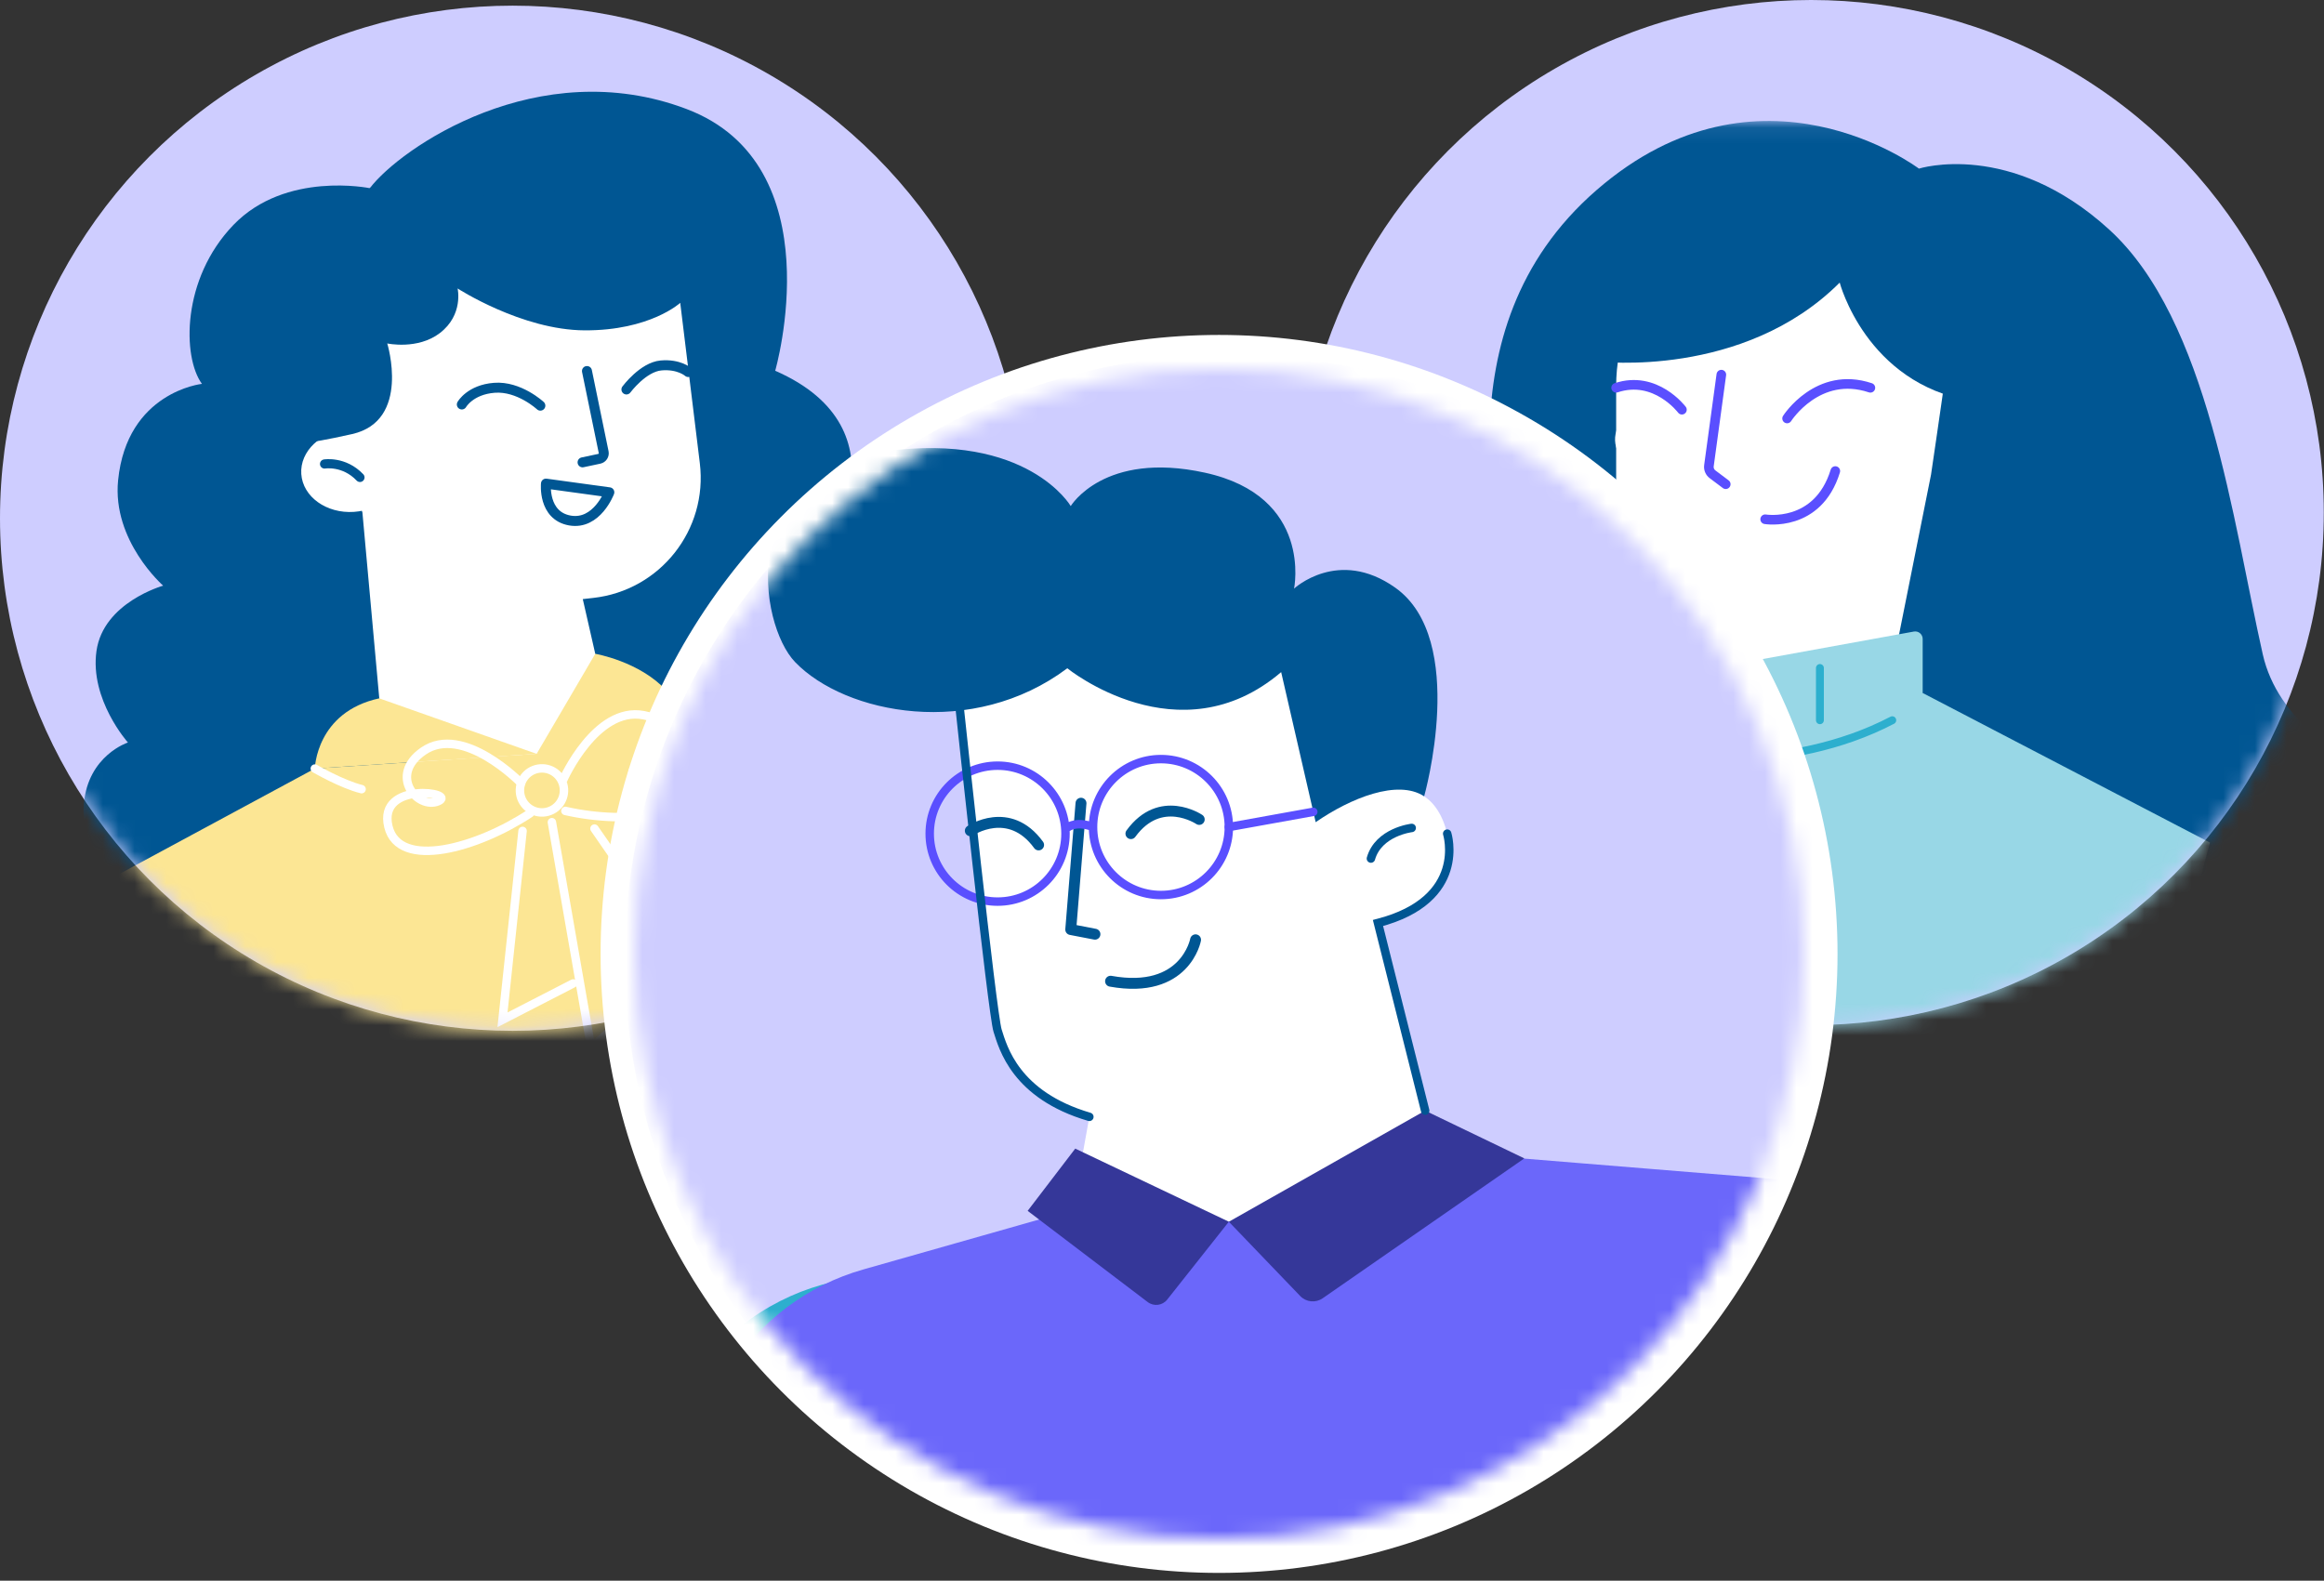
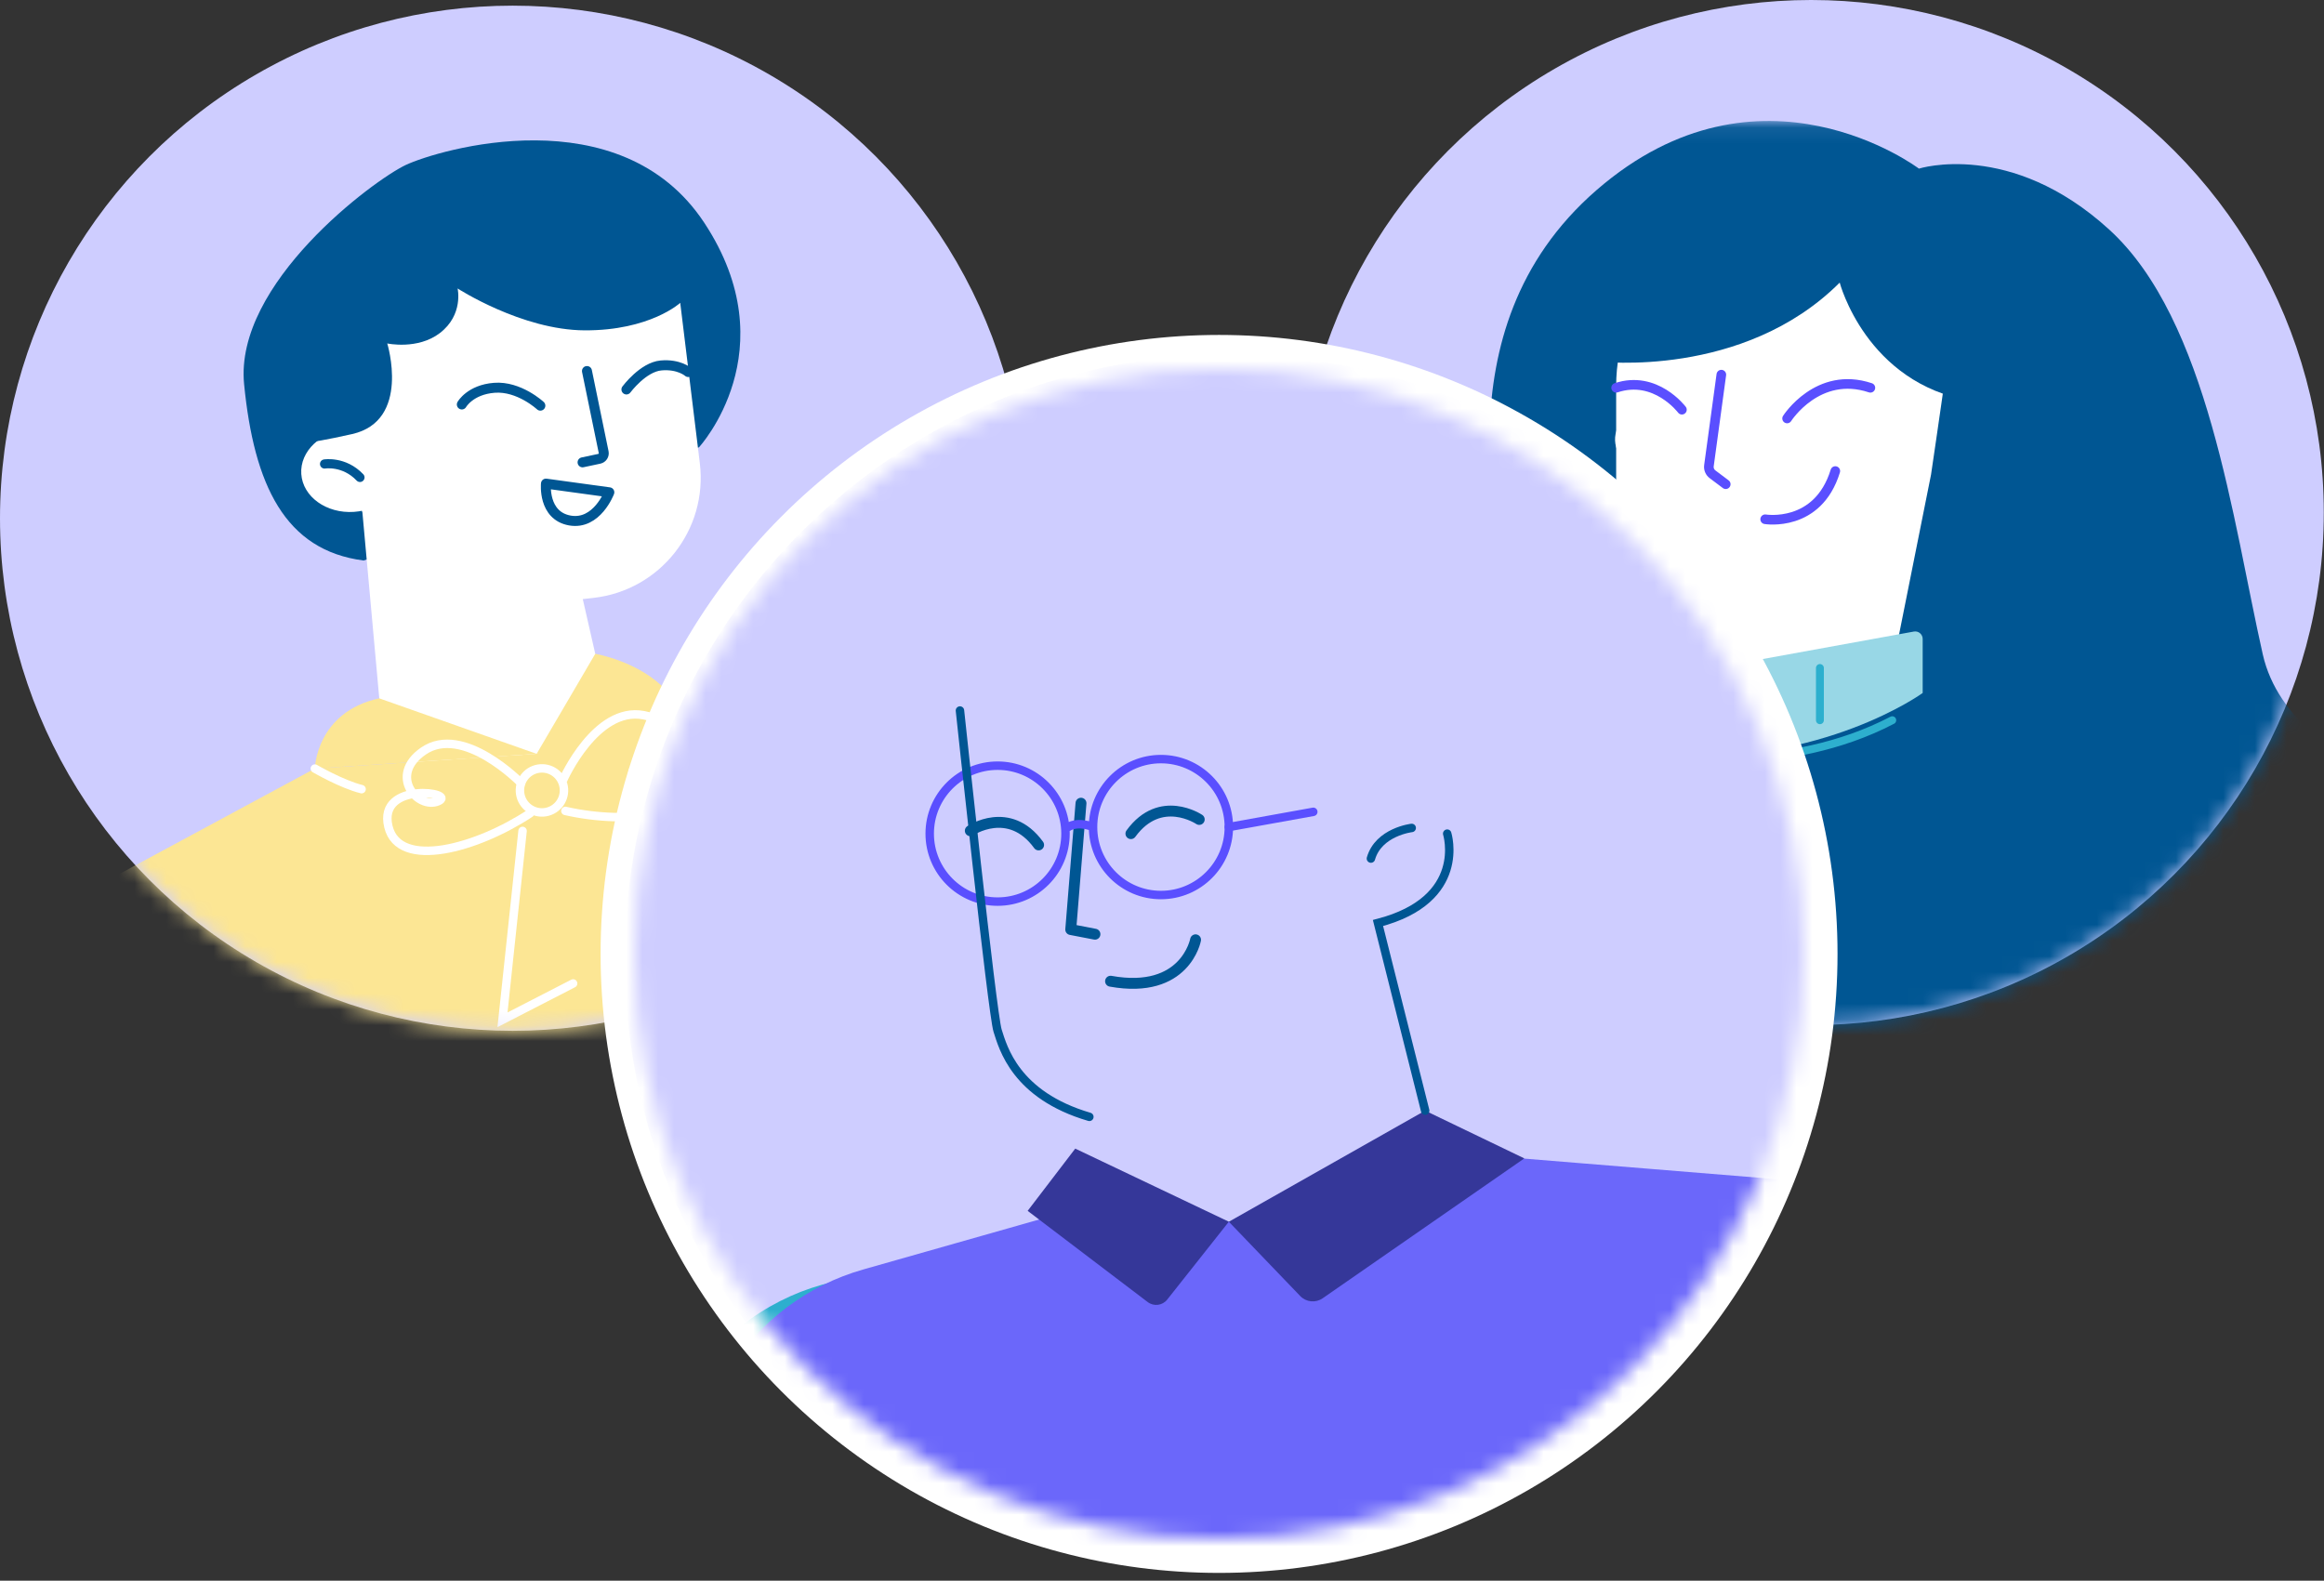
<svg xmlns="http://www.w3.org/2000/svg" xmlns:xlink="http://www.w3.org/1999/xlink" width="147" height="100" viewBox="0 0 147 100">
  <rect x="0" y="0" width="147" height="100" fill="#333333" stroke="none" />
  <defs>
    <circle id="prefix__a" cx="32.427" cy="32.427" r="32.427" />
    <circle id="prefix__c" cx="32.427" cy="32.427" r="32.427" />
    <ellipse id="prefix__g" cx="36.976" cy="37.015" rx="36.976" ry="37.015" />
    <path id="prefix__e" d="M0 0.083L76.657 0.083 76.657 72.018 0 72.018z" />
  </defs>
  <g fill="none" fill-rule="evenodd">
    <g transform="translate(0 .358)">
      <mask id="prefix__b" fill="#fff">
        <use xlink:href="#prefix__a" />
      </mask>
      <use fill="#CECDFF" xlink:href="#prefix__a" />
      <g mask="url(#prefix__b)">
        <g>
          <g>
-             <path fill="#005693" d="M56.423 49.906s3.43-3.917-.487-7.346c0 0 4.111-8.132-4.064-12.882 0 0 5.41-7.898-3.18-11.658 0 0 3.765-13.012-5.613-16.56-9.378-3.547-18.111 2.478-20.028 5.011 0 0-5.324-1.105-8.626 2.322-3.3 3.427-3.227 8.375-1.993 10.057 0 0-4.742.502-5.303 6.1-.384 3.835 2.85 6.666 2.85 6.666s-3.78 1.053-4.218 4.13c-.437 3.076 1.989 5.792 1.989 5.792s-2.513.808-2.79 3.874c-.278 3.066 2.564 4.802 2.564 4.802l48.9-.308z" transform="translate(.342 5.009) translate(0 .068)" />
            <path fill="#005693" d="M43.87 22.864s5.66-6.13.337-14.204C38.885.586 27.353 4.05 25.328 5c-2.025.95-10.857 7.493-10.23 13.867.626 6.374 2.582 10.522 7.563 11.158l21.208-7.161z" transform="translate(.342 5.009) translate(0 .068)" />
            <path fill="#FFF" d="M42.685 13.726l1.239 10.141c.516 4.22-2.511 8.05-6.736 8.524l-.667.075 1.184 5.192s2.416 16.63-.546 20.34c0 0-12.701-15.107-13.511-19.254l-1.066-11.758-1.556-4.72-.567-3.933 9.96-8.757 12.266 4.15z" transform="translate(.342 5.009) translate(0 .068)" />
            <path fill="#FFF" d="M18.715 24.55c.096 1.44 1.587 2.514 3.331 2.398 1.744-.115 3.08-1.377 2.985-2.818-.096-1.44-1.587-2.515-3.331-2.399-1.744.116-3.081 1.378-2.985 2.818" transform="translate(.342 5.009) translate(0 .068)" />
            <path fill="#005693" d="M42.685 13.726s-1.91 1.755-6.043 1.738c-3.978-.017-8.039-2.65-8.039-2.65s.391 1.662-1.123 2.822c-1.402 1.073-3.327.657-3.327.657s1.51 4.893-2.228 5.734c-3.334.75-3.357.52-3.357.52l3.399-11.913 7.748-3.636 6.09-.404 3.778 2.373 4.286 4.394-1.184.365z" transform="translate(.342 5.009) translate(0 .068)" />
            <path stroke="#005693" stroke-linecap="round" stroke-width=".58" d="M20.187 23.918s1.234-.207 2.24.85" transform="translate(.342 5.009) translate(0 .068)" />
            <path fill="#FCE694" d="M23.648 38.744l9.954 3.512-14.03.932s.078-3.577 4.076-4.444" transform="translate(.342 5.009) translate(0 .068)" />
            <path fill="#FCE694" d="M33.602 42.256l3.708-6.329s2.783.468 4.498 2.32c0 0-5.013 3.423-8.206 4.009" transform="translate(.342 5.009) translate(0 .068)" />
            <path fill="#FCE694" d="M19.572 5.854L3.934 14.289 0.003 28.406 29.974 31.379 61.357 27.423 66.785 11.885 67.465 5.202 41.808 0.914 33.602 4.922z" transform="translate(.342 5.009) translate(0 .068) translate(0 37.333)" />
            <path stroke="#FFF" stroke-linecap="round" stroke-width=".535" d="M35.329 44.476c.05.768-.53 1.432-1.298 1.483-.768.05-1.432-.53-1.483-1.298-.05-.768.53-1.432 1.298-1.483.768-.051 1.432.53 1.483 1.298zM35.29 43.88s2.056-4.637 5.068-4.072c3.094.58.947 3.827-.444 3.765-1.39-.062 3.511-3.595 4.084-.374.544 3.056-4.689 3.557-8.577 2.667" transform="translate(.342 5.009) translate(0 .068)" />
            <path stroke="#FFF" stroke-linecap="round" stroke-width=".535" d="M32.616 44.106s-3.658-3.768-6.179-2.025c-2.247 1.554-.344 3.721.936 3.173 1.28-.547-3.855-1.305-3.148 1.606.673 2.768 5.642 1.354 8.967-.849" transform="translate(.342 5.009) translate(0 .068)" />
-             <path stroke="#FFF" stroke-linecap="round" stroke-width=".535" d="M0.034 0.847L2.523 15.132 8.555 9.67 2.727 1.251" transform="translate(.342 5.009) translate(0 .068) translate(34.533 45.733)" />
            <path stroke="#FFF" stroke-linecap="round" stroke-width=".535" d="M1.912 0.466L0.642 12.414 5.11 10.115" transform="translate(.342 5.009) translate(0 .068) translate(30.8 46.667)" />
            <path stroke="#FFF" stroke-linecap="round" stroke-width=".535" d="M19.572 43.187s1.71.994 2.957 1.302" transform="translate(.342 5.009) translate(0 .068)" />
          </g>
          <g stroke="#005693" stroke-linecap="round" stroke-width=".631">
            <path d="M7.932.605l1.056 5.132c.04.192-.083.379-.274.42l-1.06.225M4.984 2.796s-1.346-1.254-2.912-1.13C.542 1.785.017 2.721.017 2.721M10.428 1.772s1.051-1.419 2.19-1.52C13.758.15 14.34.67 14.34.67" transform="translate(.342 5.009) translate(28.853 17.5)" />
            <path stroke-linejoin="round" d="M9.346 8.278l-4.007-.55s-.206 2.025 1.508 2.333c1.715.307 2.5-1.783 2.5-1.783z" transform="translate(.342 5.009) translate(28.853 17.5)" />
          </g>
        </g>
      </g>
    </g>
    <g transform="translate(82.133)">
      <mask id="prefix__d" fill="#fff">
        <use xlink:href="#prefix__c" />
      </mask>
      <use fill="#CECDFF" xlink:href="#prefix__c" />
      <g mask="url(#prefix__d)">
        <g>
          <g transform="translate(1.867 7.467) translate(0 .103)">
            <mask id="prefix__f" fill="#fff">
              <use xlink:href="#prefix__e" />
            </mask>
            <path fill="#005693" d="M37.376 3.097s-10.06-7.613-20.391 1.36c-10.331 8.971-5.71 22.565-5.981 25.828-.272 3.262-1.088 5.71-4.35 7.34C3.39 39.258-3.134 45.51 1.76 55.299c4.894 9.787 46.219 18.76 58.182 16.312 11.962-2.447 17.672-9.515 16.584-18.76-1.087-9.243-15.497-10.603-17.4-19.03-1.903-8.429-3.452-21.152-9.705-26.861-6.253-5.71-12.045-3.862-12.045-3.862" mask="url(#prefix__f)" />
          </g>
          <g>
            <path fill="#FFF" d="M4.895 2.364c-.09 1.13-1.245 1.961-2.58 1.856C.977 4.115-.034 3.113.055 1.982.146.852 1.301.021 2.636.126c1.337.105 2.348 1.107 2.259 2.238" transform="translate(1.867 7.467) translate(18.107 18.21)" />
            <path stroke="#5A4FFF" stroke-linecap="round" stroke-width=".609" d="M.947 1.574s1.149-.24 1.818.67" transform="translate(1.867 7.467) translate(18.107 18.21)" />
          </g>
          <path fill="#FFF" d="M18.227 16.944v7.79c0 3.056 2.291 5.626 5.327 5.977l.918.105c.549.064.963.529.963 1.082v2.911h10.258l2.45-12.246c.025-.13.623-4.272.646-4.434l.231-1.618s.555-9.981-9.426-9.981c-4.159 0-6.825 1.492-8.521 3.233-1.862 1.911-2.846 4.512-2.846 7.18" transform="translate(1.867 7.467)" />
          <path stroke="#5A4FFF" stroke-linecap="round" stroke-width=".609" d="M27.653 25.383s3.327.554 4.436-3.05M24.88 16.234l-.784 5.756c-.03.212.059.423.23.55l.832.625M22.386 18.452s-1.664-2.218-4.16-1.387M29.04 19.006s1.94-3.05 5.267-1.94" transform="translate(1.867 7.467)" />
          <path fill="#005693" d="M17.118 15.402s9.149 1.109 15.249-4.99c0 0 1.663 6.376 8.317 7.485 0 0 2.495-9.98-6.931-13.03-9.427-3.05-15.526 2.218-16.635 10.535" transform="translate(1.867 7.467)" />
-           <path fill="#98D7E6" d="M21.38 39.039S8.563 47.48 7.994 50.899c-.208 1.245 1.694 5.171 2.956 11.392 2.202 10.858 4.45 25.92 4.45 25.92h29.05l11.337-42.373-18.172-9.465-16.235 2.666z" transform="translate(1.867 7.467)" />
          <g>
            <path fill="#98D7E6" d="M1.017 2.774L15.777.09c.29-.053.558.17.558.466v3.42S10.07 8.533.1 7.964l.531-4.777c.023-.208.18-.376.386-.413" transform="translate(1.867 7.467) translate(21.28 32.397)" />
            <path stroke="#2DAFCE" stroke-linecap="round" stroke-width=".5" d="M2.346 3.568L2.81 6.711M6.373 3.029L6.373 6.573M9.835 2.396L9.835 5.699M14.411 5.7C7.738 9.184.101 7.963.101 7.963" transform="translate(1.867 7.467) translate(21.28 32.397)" />
          </g>
        </g>
      </g>
    </g>
    <g transform="translate(40.133 23.333)">
      <mask id="prefix__h" fill="#fff">
        <use xlink:href="#prefix__g" />
      </mask>
      <use fill="#D8D8D8" stroke="#FFF" stroke-width="4.288" xlink:href="#prefix__g" />
      <g mask="url(#prefix__h)">
        <g>
          <path fill="#CECDFF" fill-rule="nonzero" d="M104.42 38.582C104.42 17.458 87.314.334 66.213.334c-21.102 0-38.208 17.124-38.208 38.248 0 21.123 17.106 38.247 38.208 38.247 21.101 0 38.207-17.124 38.207-38.247" transform="translate(-28.618 -1.237)" />
          <g>
            <path fill="#2DAFCE" d="M85.952 69.21c4.134 6.997 13.152 9.314 20.142 5.176 6.99-4.139 9.305-13.166 5.171-20.164-4.134-6.997-13.152-9.315-20.142-5.176-6.99 4.138-9.306 13.166-5.171 20.163" transform="translate(-28.618 -1.237) translate(0 5.904)" />
            <path fill="#2DAFCE" d="M21.706 0.425L55.149 52.881 38.333 62.837 0.379 13.052z" transform="translate(-28.618 -1.237) translate(0 5.904) translate(87.733 51.333)" />
            <path fill="#2DAFCE" d="M32.81 58.497c-4.932 6.459-3.7 15.697 2.752 20.634 6.452 4.938 15.68 3.704 20.613-2.755 4.932-6.459 3.7-15.697-2.752-20.634-6.453-4.937-15.681-3.704-20.613 2.755" transform="translate(-28.618 -1.237) translate(0 5.904)" />
            <path fill="#2DAFCE" d="M56.175 18.509L16.441 66.386 0.741 55.512 32.81 0.63z" transform="translate(-28.618 -1.237) translate(0 5.904) translate(0 57.867)" />
-             <path fill="#FFF" d="M49.205 16.598l2.258 19.897c.244 2.148 1.566 4.023 3.506 4.973l2.421 1.187-1.06 5.895s8.834 7.428 23.557-1.297l-4.24-16.86s5.889-1.18 4.24-6.131c-1.65-4.952-7.774-.59-7.774-.59l-3.18-12.026-14.016-1.533-5.712 6.485z" transform="translate(-28.618 -1.237) translate(0 5.904)" />
            <path fill="#6B67FA" d="M79.28 44.839l20.7 1.688c8.003.653 13.848 7.852 12.849 15.828l-8.998 73.179H42.845L32.509 68.637C31.453 61.31 35.976 54.33 43.09 52.31l13.24-3.76c7.133 2.301 14.884.372 22.95-3.711" transform="translate(-28.618 -1.237) translate(0 5.904)" />
-             <path fill="#005693" d="M78.568 22.376s2.808-9.916-1.833-13.201c-3.6-2.548-6.397.063-6.397.063s1.217-5.84-5.646-7.336c-6.382-1.392-8.48 2.114-8.48 2.114S53.488-.664 44.493.547c-9.473 1.277-8.027 10.935-5.718 13.335 3.186 3.31 11.244 4.88 17.22.395 0 0 7.073 5.746 13.528.243l2.183 9.494c2.206-1.528 5.193-2.73 6.863-1.638" transform="translate(-28.618 -1.237) translate(0 5.904)" />
            <path stroke="#005693" stroke-linecap="round" stroke-linejoin="round" stroke-width=".69" d="M0.861 0.413L0.213 8.405 1.744 8.7" transform="translate(-28.618 -1.237) translate(0 5.904) translate(56 22.4)" />
            <path stroke="#5A4FFF" stroke-linecap="round" stroke-linejoin="round" stroke-width=".535" d="M57.624 24.322c0 2.374 1.922 4.3 4.294 4.3s4.295-1.926 4.295-4.3c0-2.374-1.923-4.299-4.295-4.299s-4.294 1.925-4.294 4.3zM47.292 24.738c0 2.375 1.923 4.3 4.295 4.3 2.371 0 4.294-1.925 4.294-4.3 0-2.374-1.923-4.299-4.294-4.299-2.372 0-4.295 1.925-4.295 4.3zM57.624 24.322s-1.044-.473-1.743.116" transform="translate(-28.618 -1.237) translate(0 5.904)" />
            <path stroke="#5A4FFF" stroke-linecap="round" stroke-linejoin="round" stroke-width=".535" d="M0.879 0.989L6.221 0.026" transform="translate(-28.618 -1.237) translate(0 5.904) translate(65.333 23.333)" />
            <path fill="#353799" d="M78.631 42.261L66.213 49.29l4.515 4.701c.374.39.975.45 1.419.142l12.756-8.85-6.272-3.02z" transform="translate(-28.618 -1.237) translate(0 5.904)" />
            <path stroke="#005693" stroke-linecap="round" stroke-linejoin="round" stroke-width=".535" d="M0.162 0.707L10.178 65.533" transform="translate(-28.618 -1.237) translate(0 5.904) translate(32.667 70)" />
            <path fill="#353799" d="M66.213 49.29l-3.899 4.926c-.3.38-.848.448-1.233.156l-7.594-5.77 3.01-3.938 9.716 4.625z" transform="translate(-28.618 -1.237) translate(0 5.904)" />
            <path stroke="#005693" stroke-linecap="round" stroke-width=".69" d="M64.34 23.84s-2.458-1.66-4.321.898M49.86 24.554s2.458-1.66 4.32.898" transform="translate(-28.618 -1.237) translate(0 5.904)" />
            <path stroke="#005693" stroke-linecap="round" stroke-width=".535" d="M49.205 16.95s2.04 19.196 2.381 20.252c.341 1.056 1.116 4.077 5.804 5.453M80.025 24.738s1.315 4.178-4.378 5.654l2.984 11.87" transform="translate(-28.618 -1.237) translate(0 5.904)" />
            <path stroke="#005693" stroke-linecap="round" stroke-linejoin="round" stroke-width=".69" d="M64.108 31.455s-.641 3.475-5.377 2.62" transform="translate(-28.618 -1.237) translate(0 5.904)" />
          </g>
          <path stroke="#005693" stroke-linecap="round" stroke-linejoin="round" stroke-width=".535" d="M77.78 30.282s-2.096.242-2.58 1.937" transform="translate(-28.618 -1.237)" />
        </g>
      </g>
    </g>
  </g>
</svg>